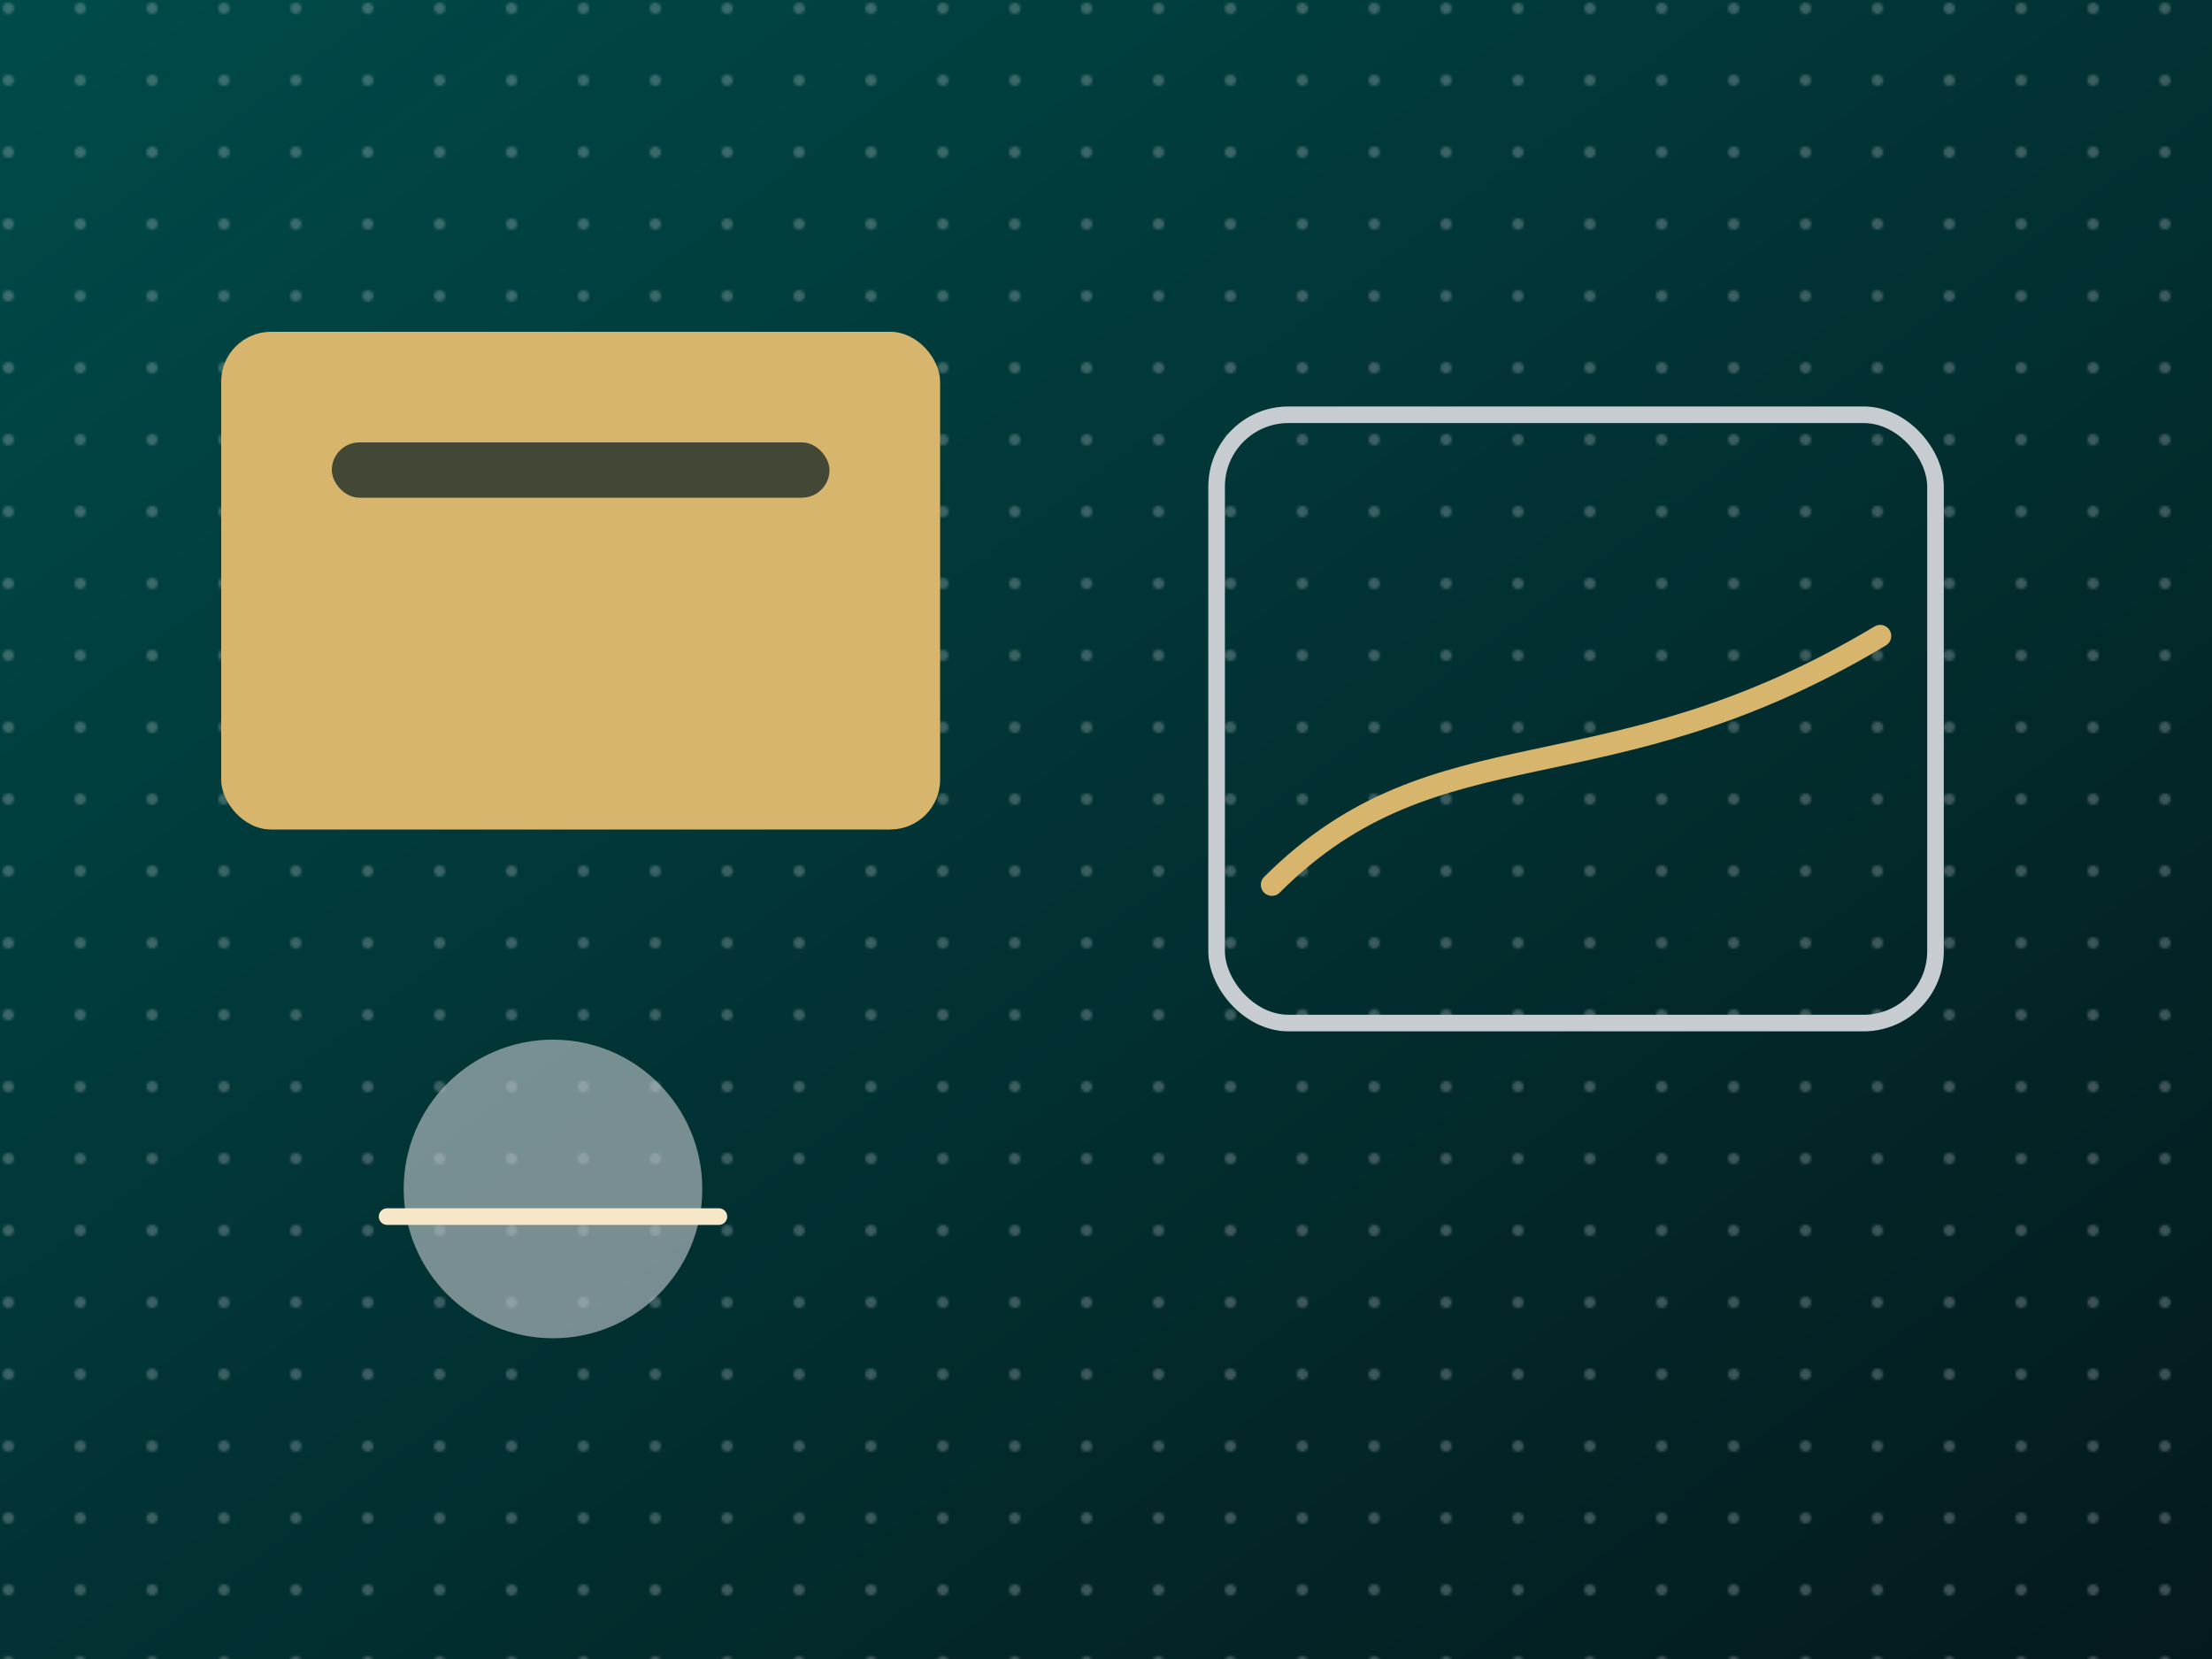
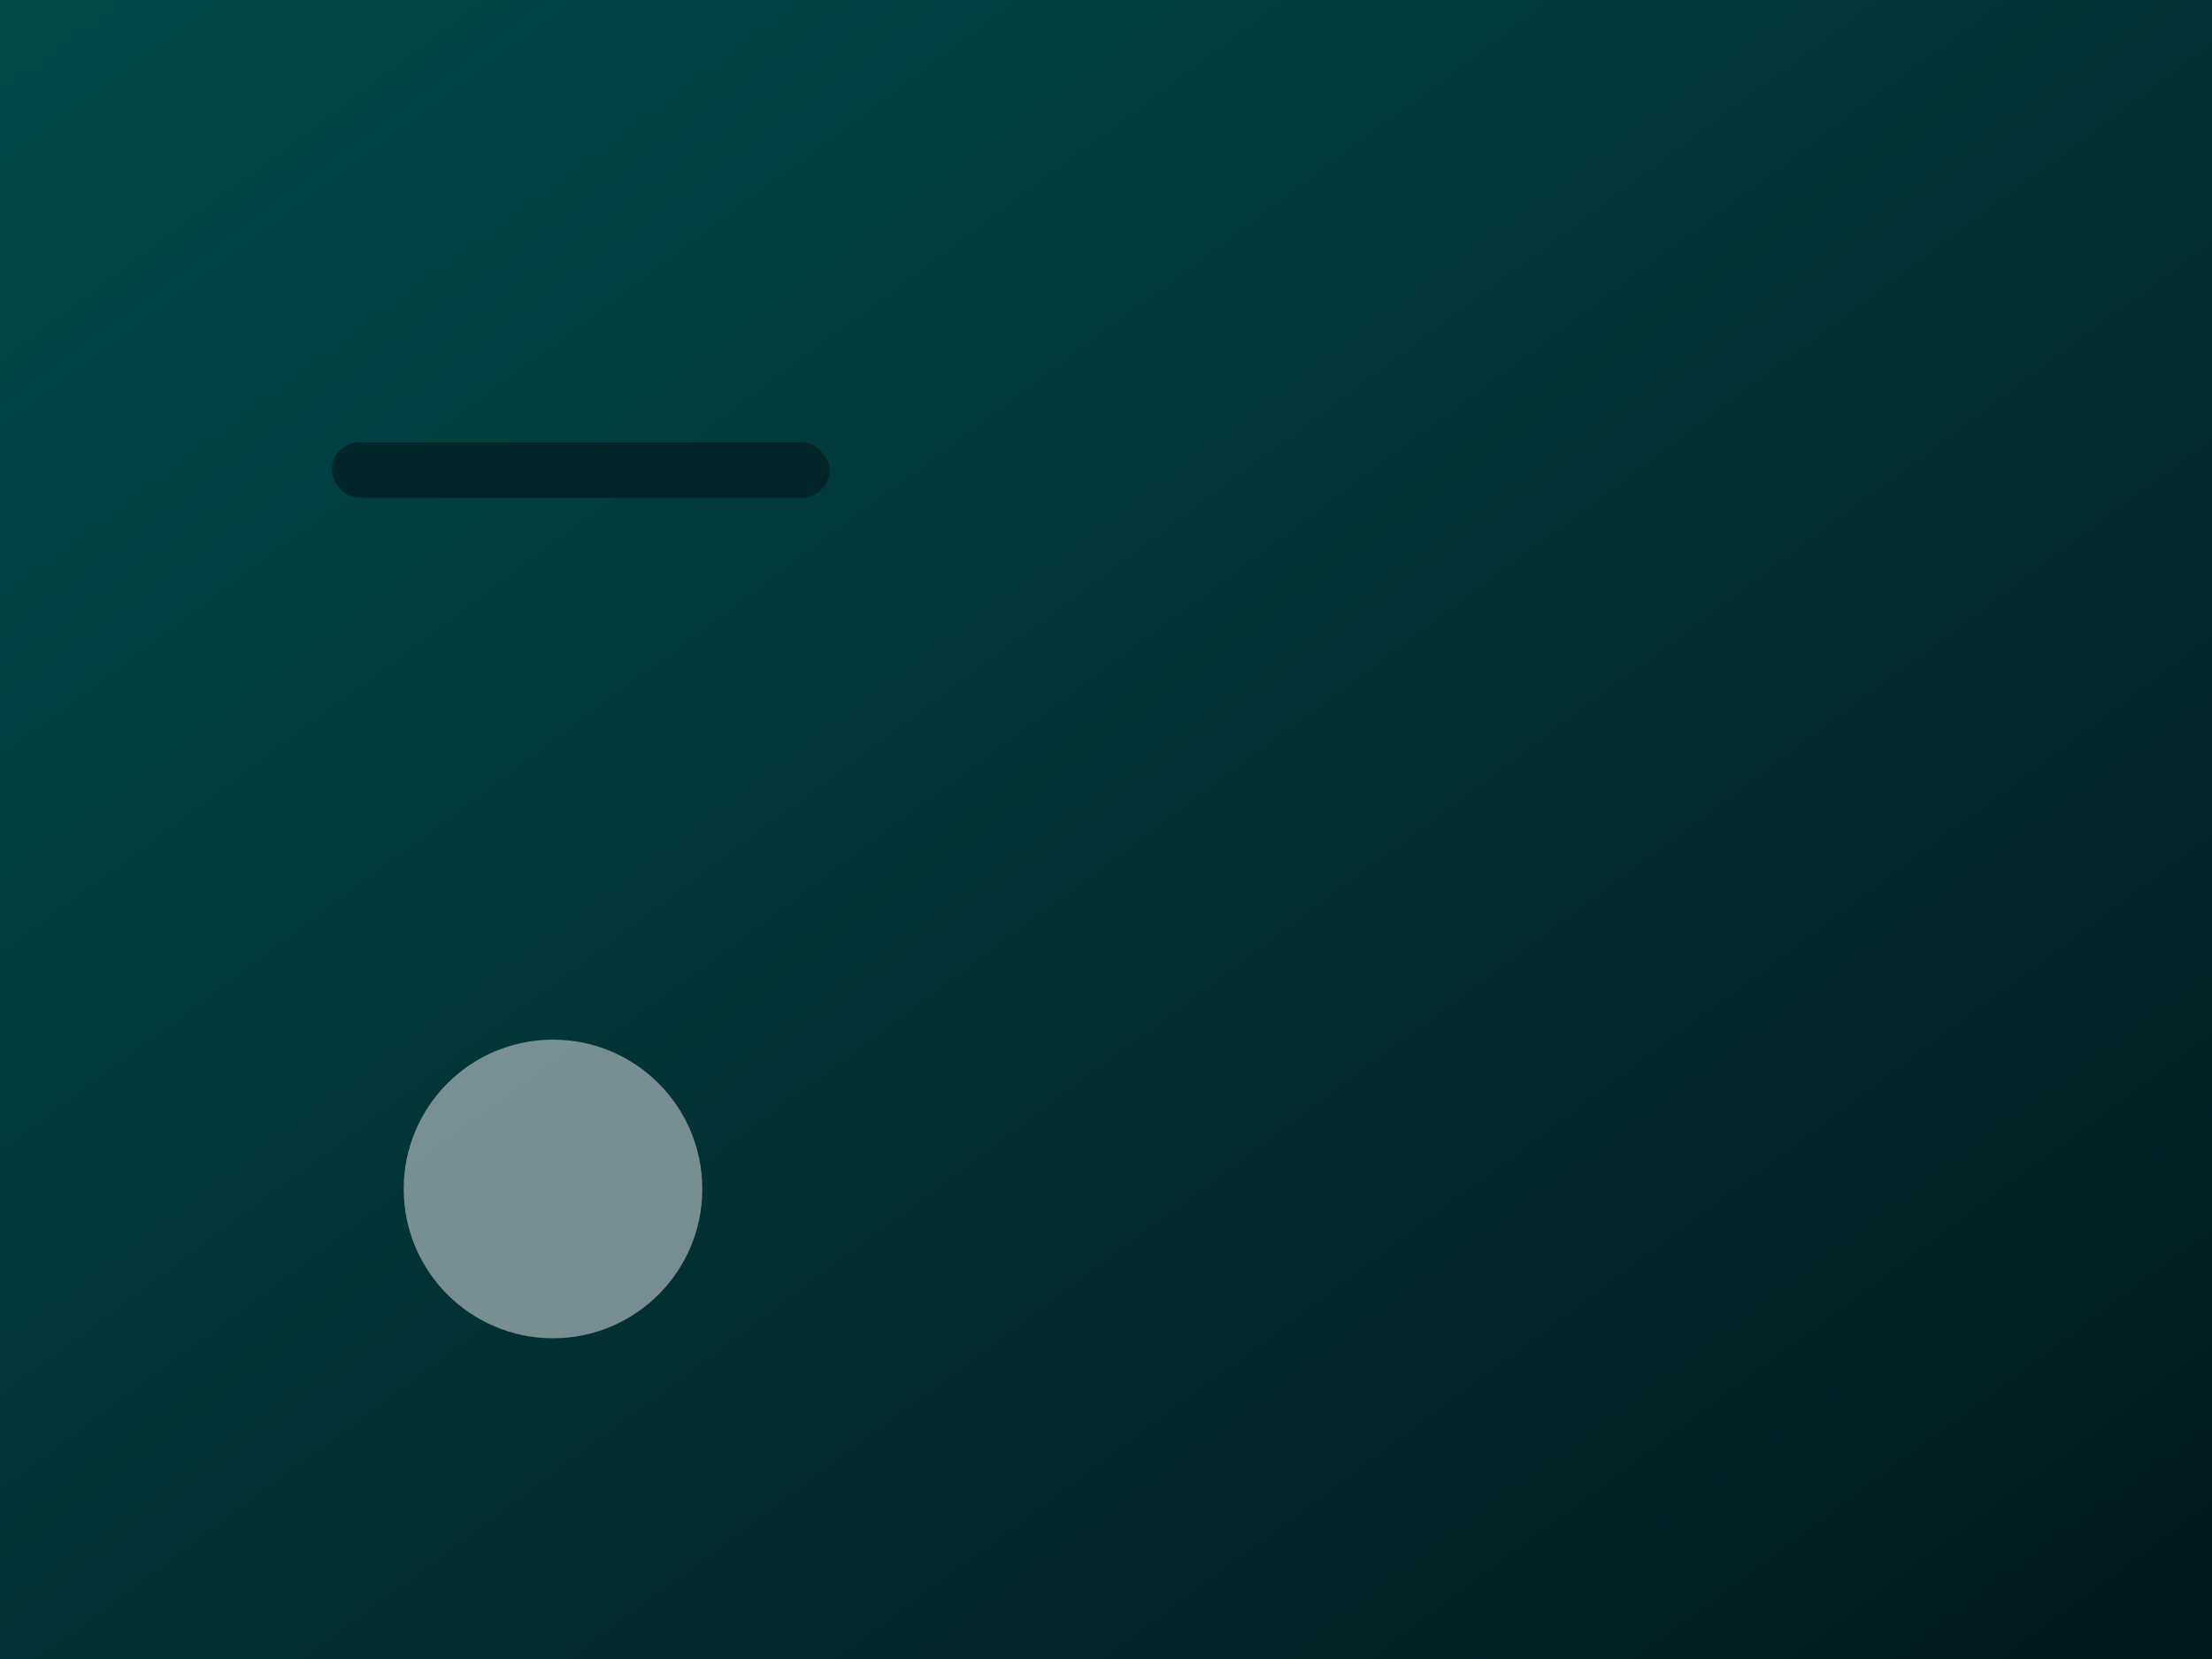
<svg xmlns="http://www.w3.org/2000/svg" viewBox="0 0 800 600">
  <defs>
    <linearGradient id="bg" x1="0" y1="0" x2="1" y2="1">
      <stop offset="0%" stop-color="#004B4A" />
      <stop offset="100%" stop-color="#04191C" />
    </linearGradient>
    <pattern id="dots" width="26" height="26" patternUnits="userSpaceOnUse">
-       <circle cx="3" cy="3" r="2" fill="#C7CCD1" opacity=".3" />
-     </pattern>
+       </pattern>
  </defs>
  <rect width="800" height="600" fill="url(#bg)" />
  <rect width="800" height="600" fill="url(#dots)" />
-   <rect x="80" y="120" width="260" height="180" rx="18" ry="18" fill="#D7B56D" />
  <rect x="120" y="160" width="180" height="20" rx="10" ry="10" fill="#041B1E" opacity=".7" />
-   <rect x="440" y="150" width="260" height="220" rx="26" ry="26" fill="none" stroke="#C7CCD1" stroke-width="6" />
-   <path d="M460 320 C520 260, 580 290, 680 230" fill="none" stroke="#D7B56D" stroke-width="8" stroke-linecap="round" />
  <circle cx="200" cy="430" r="54" fill="#C7CCD1" opacity=".6" />
-   <path d="M140 440 H260" stroke="#F6E7C8" stroke-width="6" stroke-linecap="round" />
</svg>